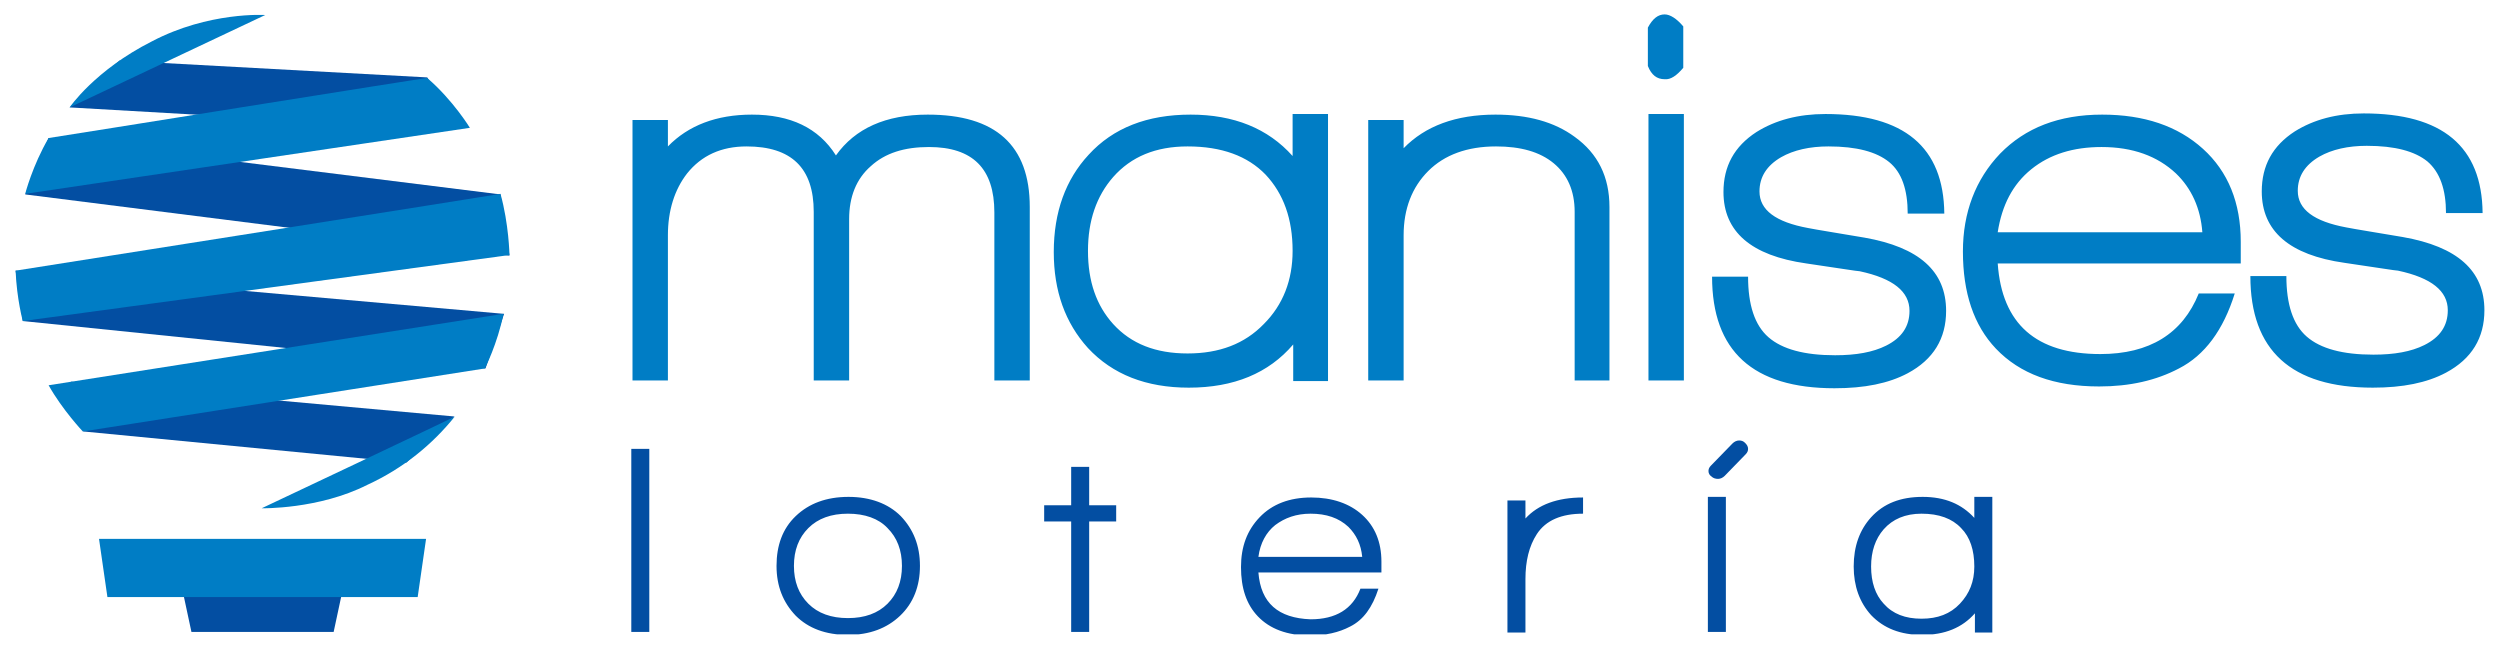
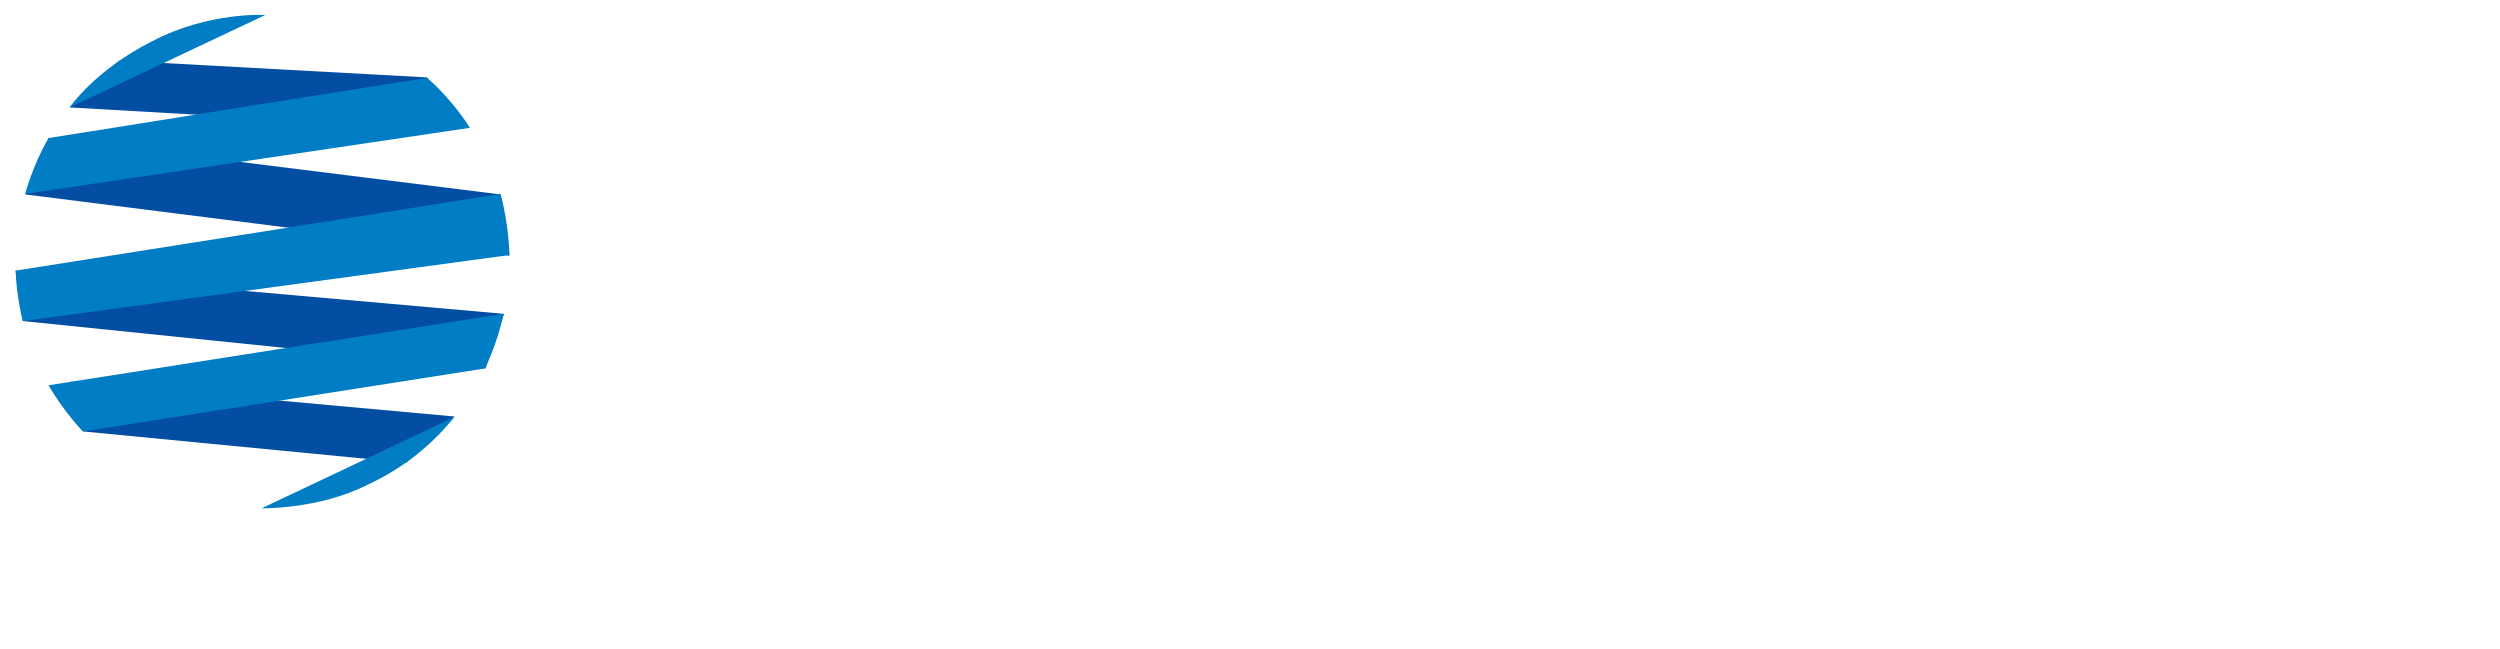
<svg xmlns="http://www.w3.org/2000/svg" xmlns:xlink="http://www.w3.org/1999/xlink" version="1.1" id="Capa_1" x="0px" y="0px" viewBox="0 0 416.6 108.2" style="enable-background:new 0 0 416.6 108.2;" xml:space="preserve">
  <style type="text/css">
	.st0{fill:#034EA2;}
	.st1{clip-path:url(#SVGID_2_);fill:#007DC5;}
	.st2{fill:#007DC5;}
	.st3{clip-path:url(#SVGID_4_);fill:#007DC5;}
	.st4{clip-path:url(#SVGID_4_);fill:#034EA2;}
</style>
  <polygon class="st0" points="3.8,53.5 80.9,61.4 84,52.3 2.6,45.1 " />
  <polygon class="st0" points="11.8,63.6 13.9,71.9 67.7,77.1 75.7,69.4 " />
  <polygon class="st0" points="19.9,10.1 11.6,17.9 76,21.6 71.2,12.9 " />
  <polygon class="st0" points="8.1,23 4.2,32.4 84.9,42.6 83.4,32.4 " />
  <g>
    <defs>
      <rect id="SVGID_1_" x="2.6" y="2.4" width="411.4" height="103.3" />
    </defs>
    <clipPath id="SVGID_2_">
      <use xlink:href="#SVGID_1_" style="overflow:visible;" />
    </clipPath>
    <path class="st1" d="M2.6,45.1c0.2,4.8,1.2,8.4,1.2,8.4l81.1-11c0,0-0.1-5.2-1.5-10.2C83.7,32.3,3.3,45,2.6,45.1" />
    <path class="st1" d="M8.1,23c-2.7,4.6-3.9,9.3-3.9,9.3l74.1-11c0,0-2.8-4.6-7.1-8.3C71.8,12.8,9.6,22.8,8.1,23" />
    <path class="st1" d="M8.1,64.2c2.3,4.1,5.7,7.7,5.7,7.7l67-10.5c0,0,2.1-4.1,3.1-9.1C84.5,52.2,8.8,64.1,8.1,64.2" />
    <path class="st1" d="M43.6,84.7c0,0,9.5,0.2,17.6-3.9C67.3,78,72.1,74,75.8,69.4C76,69.4,43.6,84.7,43.6,84.7" />
    <path class="st1" d="M11.6,17.9L44.2,2.5c0,0-9.4-0.6-18.9,4.4C15.8,11.7,11.6,17.9,11.6,17.9" />
  </g>
-   <polygon class="st0" points="29.5,94.1 31.9,105.3 55.6,105.3 58,94.1 " />
-   <polygon class="st2" points="16.5,89.8 17.9,99.5 69.6,99.5 71,89.8 " />
  <g>
    <defs>
-       <rect id="SVGID_3_" x="2.6" y="2.4" width="411.4" height="103.3" />
-     </defs>
+       </defs>
    <clipPath id="SVGID_4_">
      <use xlink:href="#SVGID_3_" style="overflow:visible;" />
    </clipPath>
    <path class="st3" d="M165.7,63.4h5.9V34.5c0-10.3-5.7-15.4-17-15.4c-7,0-12.1,2.3-15.3,6.8c-2.9-4.6-7.6-6.8-14-6.8   c-5.9,0-10.6,1.8-14,5.3V20h-5.9v43.4h5.9V39.2c0-4.1,1.1-7.6,3.2-10.3c2.4-3,5.7-4.5,9.9-4.5c7.5,0,11.2,3.6,11.2,10.9v28.1h5.9   V36.5c0-3.7,1.2-6.7,3.6-8.8c2.4-2.2,5.6-3.2,9.7-3.2c7.3,0,10.9,3.6,10.9,10.9V63.4z M215.4,41.8c0,4.9-1.6,9-4.8,12.2   c-3.2,3.3-7.4,4.9-12.7,4.9c-5.3,0-9.4-1.6-12.4-4.9c-2.8-3.1-4.2-7.1-4.2-12.2c0-5,1.4-9.1,4.2-12.3c3-3.4,7.1-5.1,12.4-5.1   c5.7,0,10,1.6,13,4.7C213.9,32.3,215.4,36.5,215.4,41.8 M215.4,63.5h5.9V19h-5.9V26c-4.1-4.6-9.8-6.9-17-6.9   c-7.2,0-12.9,2.2-17,6.7c-3.8,4.1-5.8,9.5-5.8,16.2c0,6.5,1.9,11.8,5.7,16c4.1,4.4,9.7,6.6,16.8,6.6c7.5,0,13.3-2.4,17.4-7.2V63.5z    M262.3,63.4h5.9V34.5c0-5-1.9-8.9-5.8-11.7c-3.4-2.5-7.8-3.7-13.2-3.7c-6.6,0-11.7,1.9-15.3,5.6V20h-5.9v43.4h5.9V39.2   c0-4.4,1.4-8,4.1-10.7c2.7-2.7,6.5-4.1,11.3-4.1c4.1,0,7.3,0.9,9.6,2.8c2.3,1.9,3.5,4.6,3.5,8.1V63.4z M280.5,11.3V4.4   c-1.1-1.3-2.2-2-3.1-2c-1.1,0-2,0.7-2.8,2.2V11c0.6,1.5,1.5,2.2,2.8,2.2C278.4,13.3,279.4,12.6,280.5,11.3 M274.7,63.4h5.9V19h-5.9   V63.4z M293.2,31.9c0-2.4,1.2-4.3,3.6-5.7c2.1-1.2,4.8-1.8,7.9-1.8c4.7,0,8,0.9,10.1,2.6c2.1,1.7,3.1,4.6,3.1,8.6h6.1   c-0.1-11.1-6.7-16.6-19.8-16.6c-4.5,0-8.3,1-11.5,3c-3.7,2.4-5.5,5.7-5.5,10c0,6.6,4.6,10.6,13.8,11.9c5.5,0.8,8.5,1.3,8.9,1.3   c5.6,1.2,8.3,3.4,8.3,6.6c0,2.6-1.3,4.5-3.9,5.8c-2.2,1.1-5,1.6-8.5,1.6c-5.1,0-8.8-1-11.1-3c-2.3-2-3.4-5.4-3.4-10.1h-6   c0,12.4,6.8,18.6,20.4,18.6c5,0,9-0.8,12.2-2.5c4.3-2.3,6.4-5.8,6.4-10.4c0-6.6-4.5-10.6-13.6-12.2c-4.7-0.8-7.9-1.3-9.4-1.6   C295.9,37,293.2,35,293.2,31.9 M332.9,38.7c0.7-4.5,2.5-8,5.6-10.5c3.1-2.5,7-3.7,11.7-3.7c5.2,0,9.3,1.5,12.4,4.4   c2.6,2.5,4.1,5.8,4.4,9.8H332.9z M332.9,43.9h40.5v-3.6c0-6.5-2.1-11.7-6.3-15.5c-4.2-3.8-9.8-5.7-16.8-5.7c-7.2,0-12.8,2.2-17,6.5   c-4.1,4.3-6.2,9.8-6.2,16.3c0,6.9,1.8,12.3,5.5,16.2c4,4.2,9.7,6.3,17.2,6.3c5.1,0,9.5-1,13.3-3c4.3-2.2,7.4-6.4,9.3-12.5h-6   C363.7,55.6,358.2,59,350,59C339.3,59,333.6,54,332.9,43.9 M407.6,35.5h6.1c-0.1-11.1-6.7-16.6-19.8-16.6c-4.5,0-8.3,1-11.5,3   c-3.7,2.4-5.5,5.7-5.5,10c0,6.6,4.6,10.6,13.8,11.9c5.5,0.8,8.5,1.3,8.9,1.3c5.6,1.2,8.3,3.4,8.3,6.6c0,2.6-1.3,4.5-3.9,5.8   c-2.2,1.1-5,1.6-8.5,1.6c-5.1,0-8.8-1-11.1-3c-2.3-2-3.4-5.4-3.4-10.1h-6c0,12.4,6.8,18.6,20.4,18.6c5,0,9-0.8,12.2-2.5   c4.3-2.3,6.4-5.8,6.4-10.4c0-6.6-4.5-10.6-13.6-12.2c-4.7-0.8-7.9-1.3-9.4-1.6c-5.4-1-8.1-3-8.1-6.1c0-2.4,1.2-4.3,3.6-5.7   c2.1-1.2,4.8-1.8,7.9-1.8c4.7,0,8,0.9,10.1,2.6C406.6,28.7,407.6,31.6,407.6,35.5" />
    <path class="st4" d="M105.2,105.3h3V74.8h-3V105.3z M150.3,94.3c0,2.6-0.8,4.7-2.4,6.3c-1.6,1.6-3.8,2.4-6.6,2.4   c-2.8,0-5-0.8-6.6-2.4c-1.6-1.6-2.4-3.7-2.4-6.3c0-2.6,0.8-4.7,2.4-6.3c1.6-1.6,3.8-2.4,6.6-2.4c2.8,0,5.1,0.8,6.6,2.4   C149.5,89.6,150.3,91.7,150.3,94.3 M150,102.6c2.2-2.1,3.3-4.9,3.3-8.3c0-3.4-1.1-6.1-3.2-8.3c-2.1-2.1-5.1-3.2-8.7-3.2   c-3.7,0-6.6,1.1-8.8,3.2c-2.2,2.1-3.2,4.9-3.2,8.3c0,3.4,1.1,6.1,3.2,8.3c2.1,2.1,5,3.2,8.7,3.2C144.9,105.8,147.8,104.7,150,102.6    M181.5,86.9h4.5v-2.7h-4.5v-6.4h-3v6.4H174v2.7h4.5v18.4h3V86.9z M209.7,92.8c0.3-2.3,1.3-4.1,2.8-5.3c1.6-1.2,3.5-1.9,5.9-1.9   c2.6,0,4.7,0.7,6.3,2.2c1.3,1.3,2.1,2.9,2.3,5H209.7z M209.7,95.4h20.5v-1.8c0-3.3-1.1-5.9-3.2-7.8c-2.1-1.9-5-2.9-8.5-2.9   c-3.6,0-6.5,1.1-8.6,3.3c-2.1,2.2-3.1,4.9-3.1,8.3c0,3.5,0.9,6.2,2.8,8.2c2,2.1,4.9,3.2,8.7,3.2c2.6,0,4.8-0.5,6.7-1.5   c2.2-1.1,3.7-3.2,4.7-6.3h-3c-1.3,3.4-4.1,5.1-8.3,5.1C213,103,210.1,100.5,209.7,95.4 M263.8,85.6v-2.7c-4.3,0-7.5,1.2-9.6,3.5v-3   h-3v22h3v-8.9c0-3,0.6-5.5,1.9-7.5C257.6,86.7,260.2,85.6,263.8,85.6 M287.6,82.8h-3v22.5h3V82.8z M290.9,75.7   c0.3-0.3,0.4-0.6,0.4-0.9c0-0.4-0.2-0.7-0.5-1c-0.3-0.3-0.6-0.4-1-0.4c-0.4,0-0.8,0.2-1.1,0.5l-3.6,3.7c-0.3,0.3-0.4,0.6-0.4,0.9   c0,0.4,0.2,0.7,0.5,0.9c0.3,0.3,0.7,0.4,1.1,0.4c0.4,0,0.8-0.2,1.1-0.5L290.9,75.7z M329,94.4c0,2.5-0.8,4.5-2.4,6.2   c-1.6,1.7-3.7,2.5-6.4,2.5c-2.7,0-4.8-0.8-6.3-2.5c-1.4-1.5-2.1-3.6-2.1-6.2c0-2.5,0.7-4.6,2.1-6.2c1.5-1.7,3.6-2.6,6.3-2.6   c2.9,0,5.1,0.8,6.6,2.4C328.3,89.5,329,91.7,329,94.4 M332,105.3V82.8h-3v3.5c-2.1-2.3-4.9-3.5-8.6-3.5c-3.7,0-6.5,1.1-8.6,3.4   c-1.9,2.1-2.9,4.8-2.9,8.2c0,3.3,1,6,2.9,8.1c2.1,2.2,4.9,3.3,8.5,3.3c3.8,0,6.7-1.2,8.8-3.6v3.2H332z" />
  </g>
</svg>